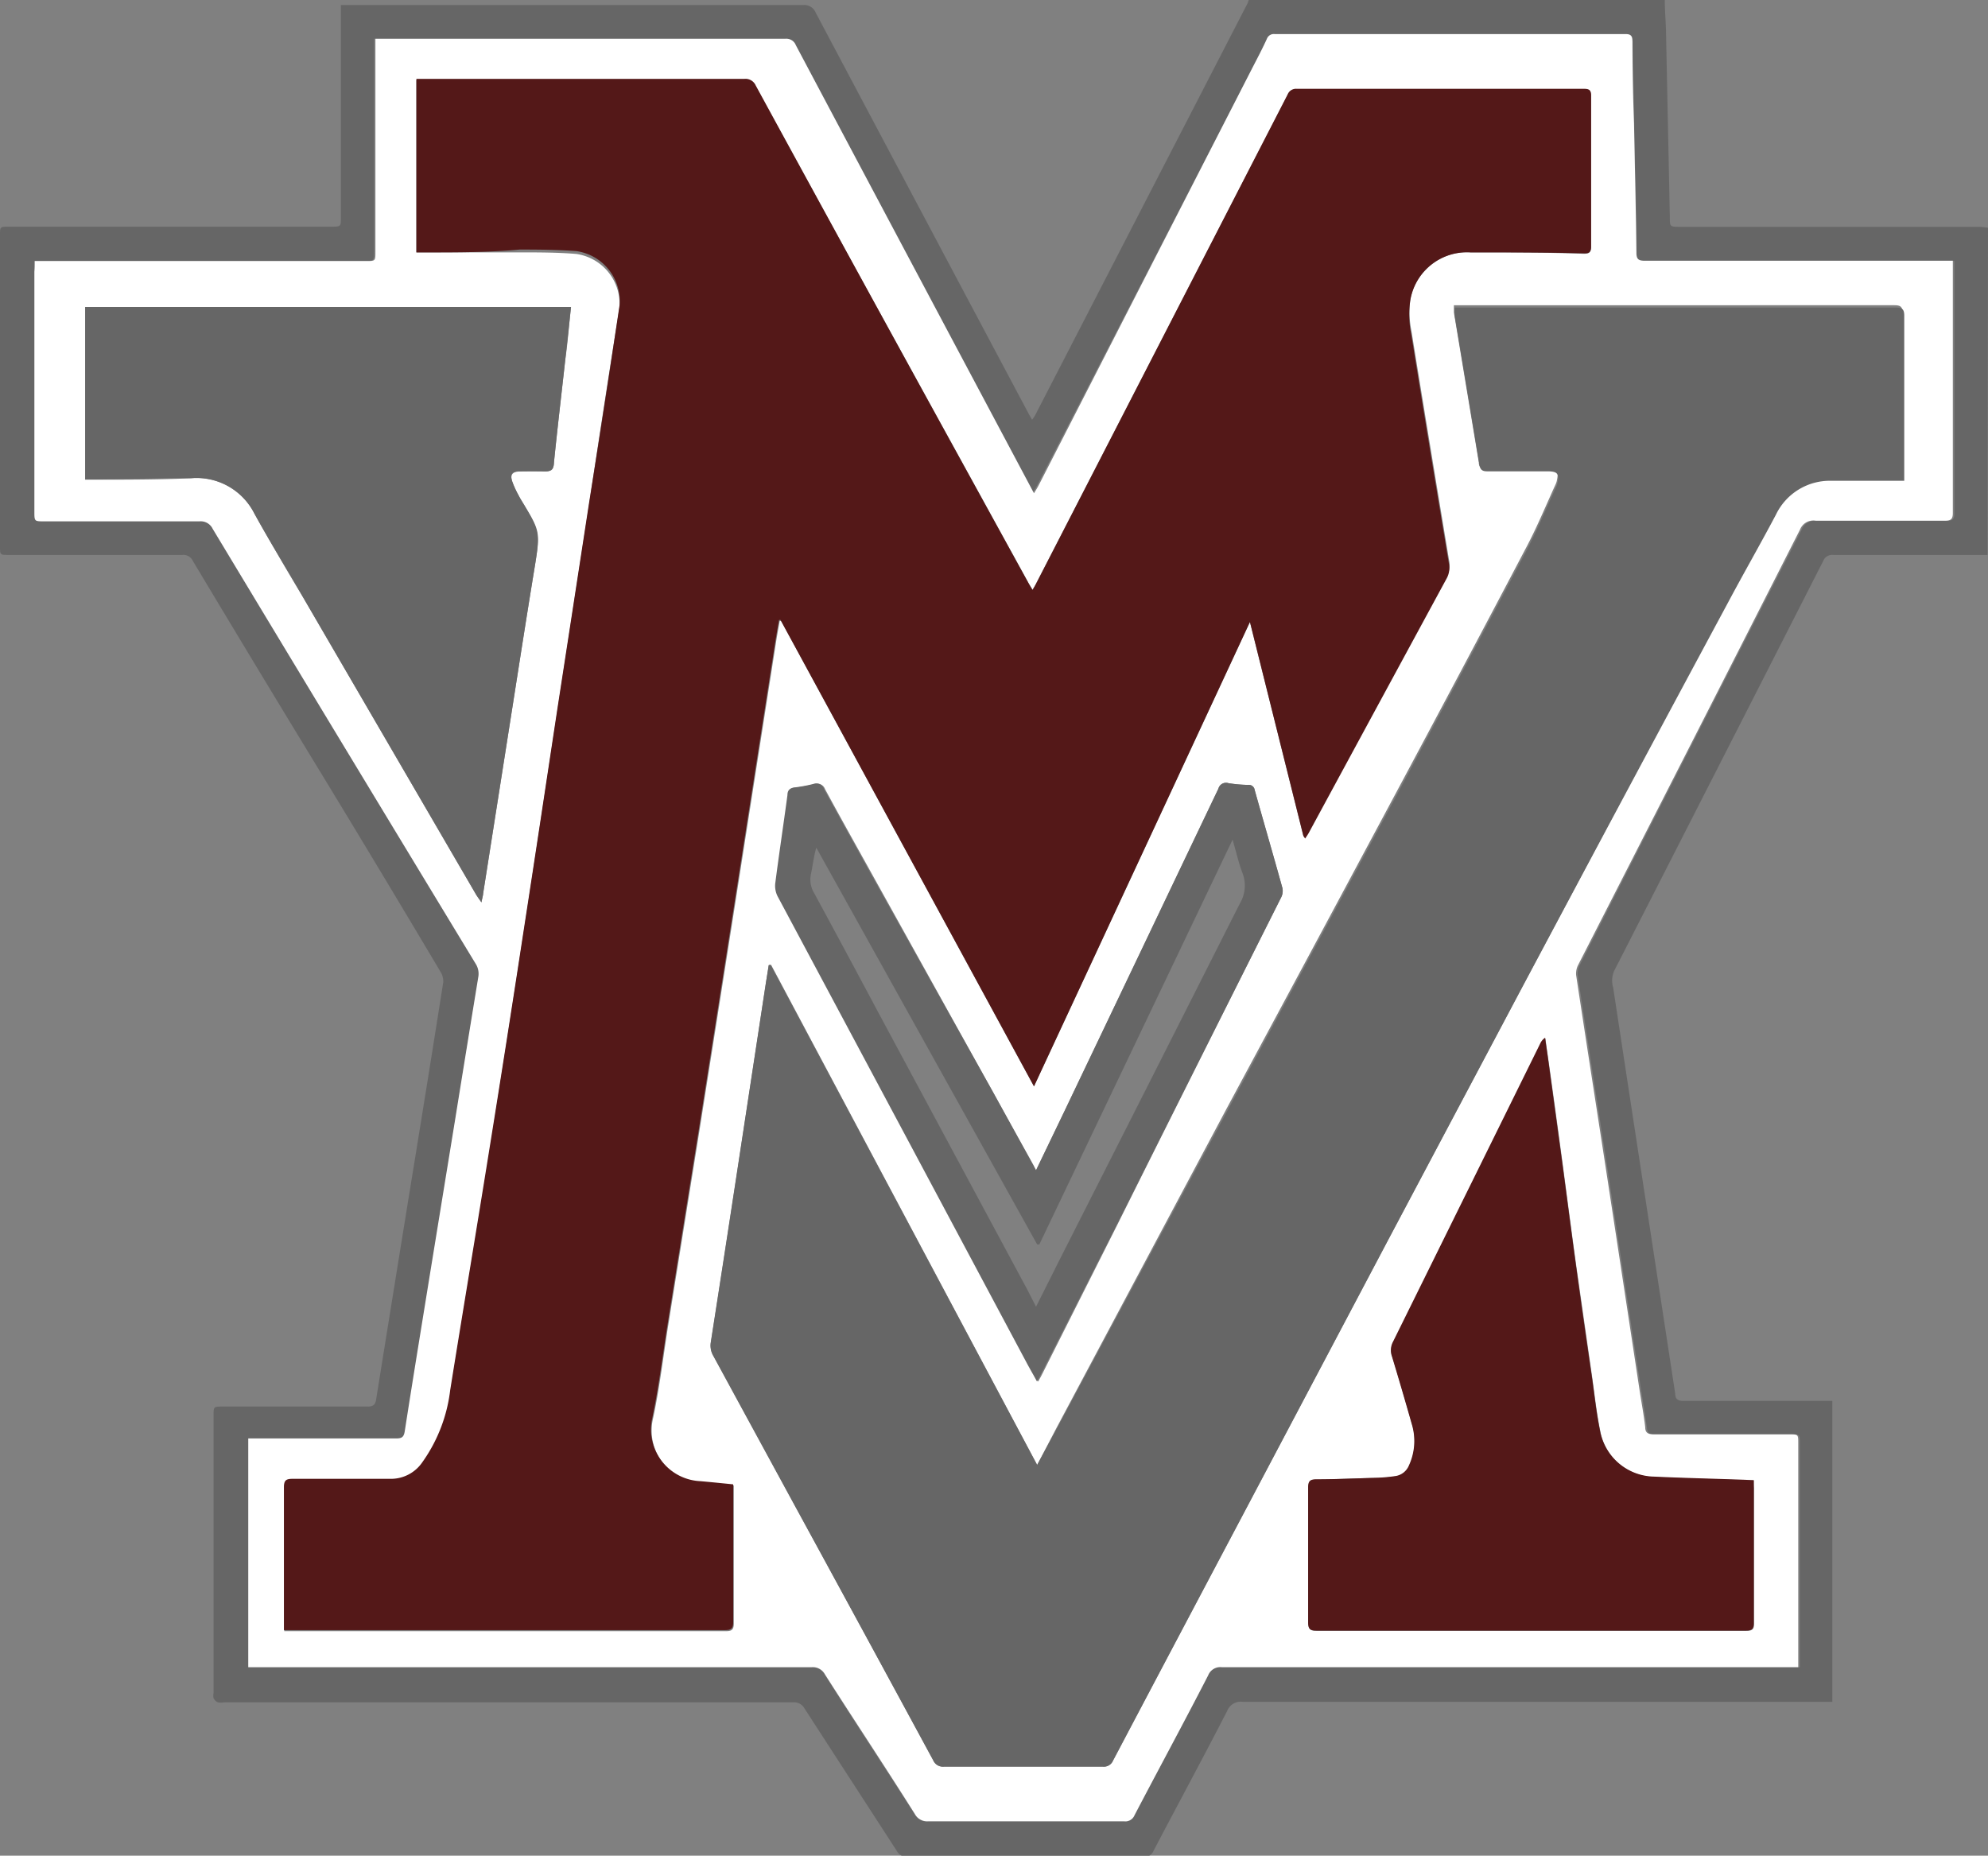
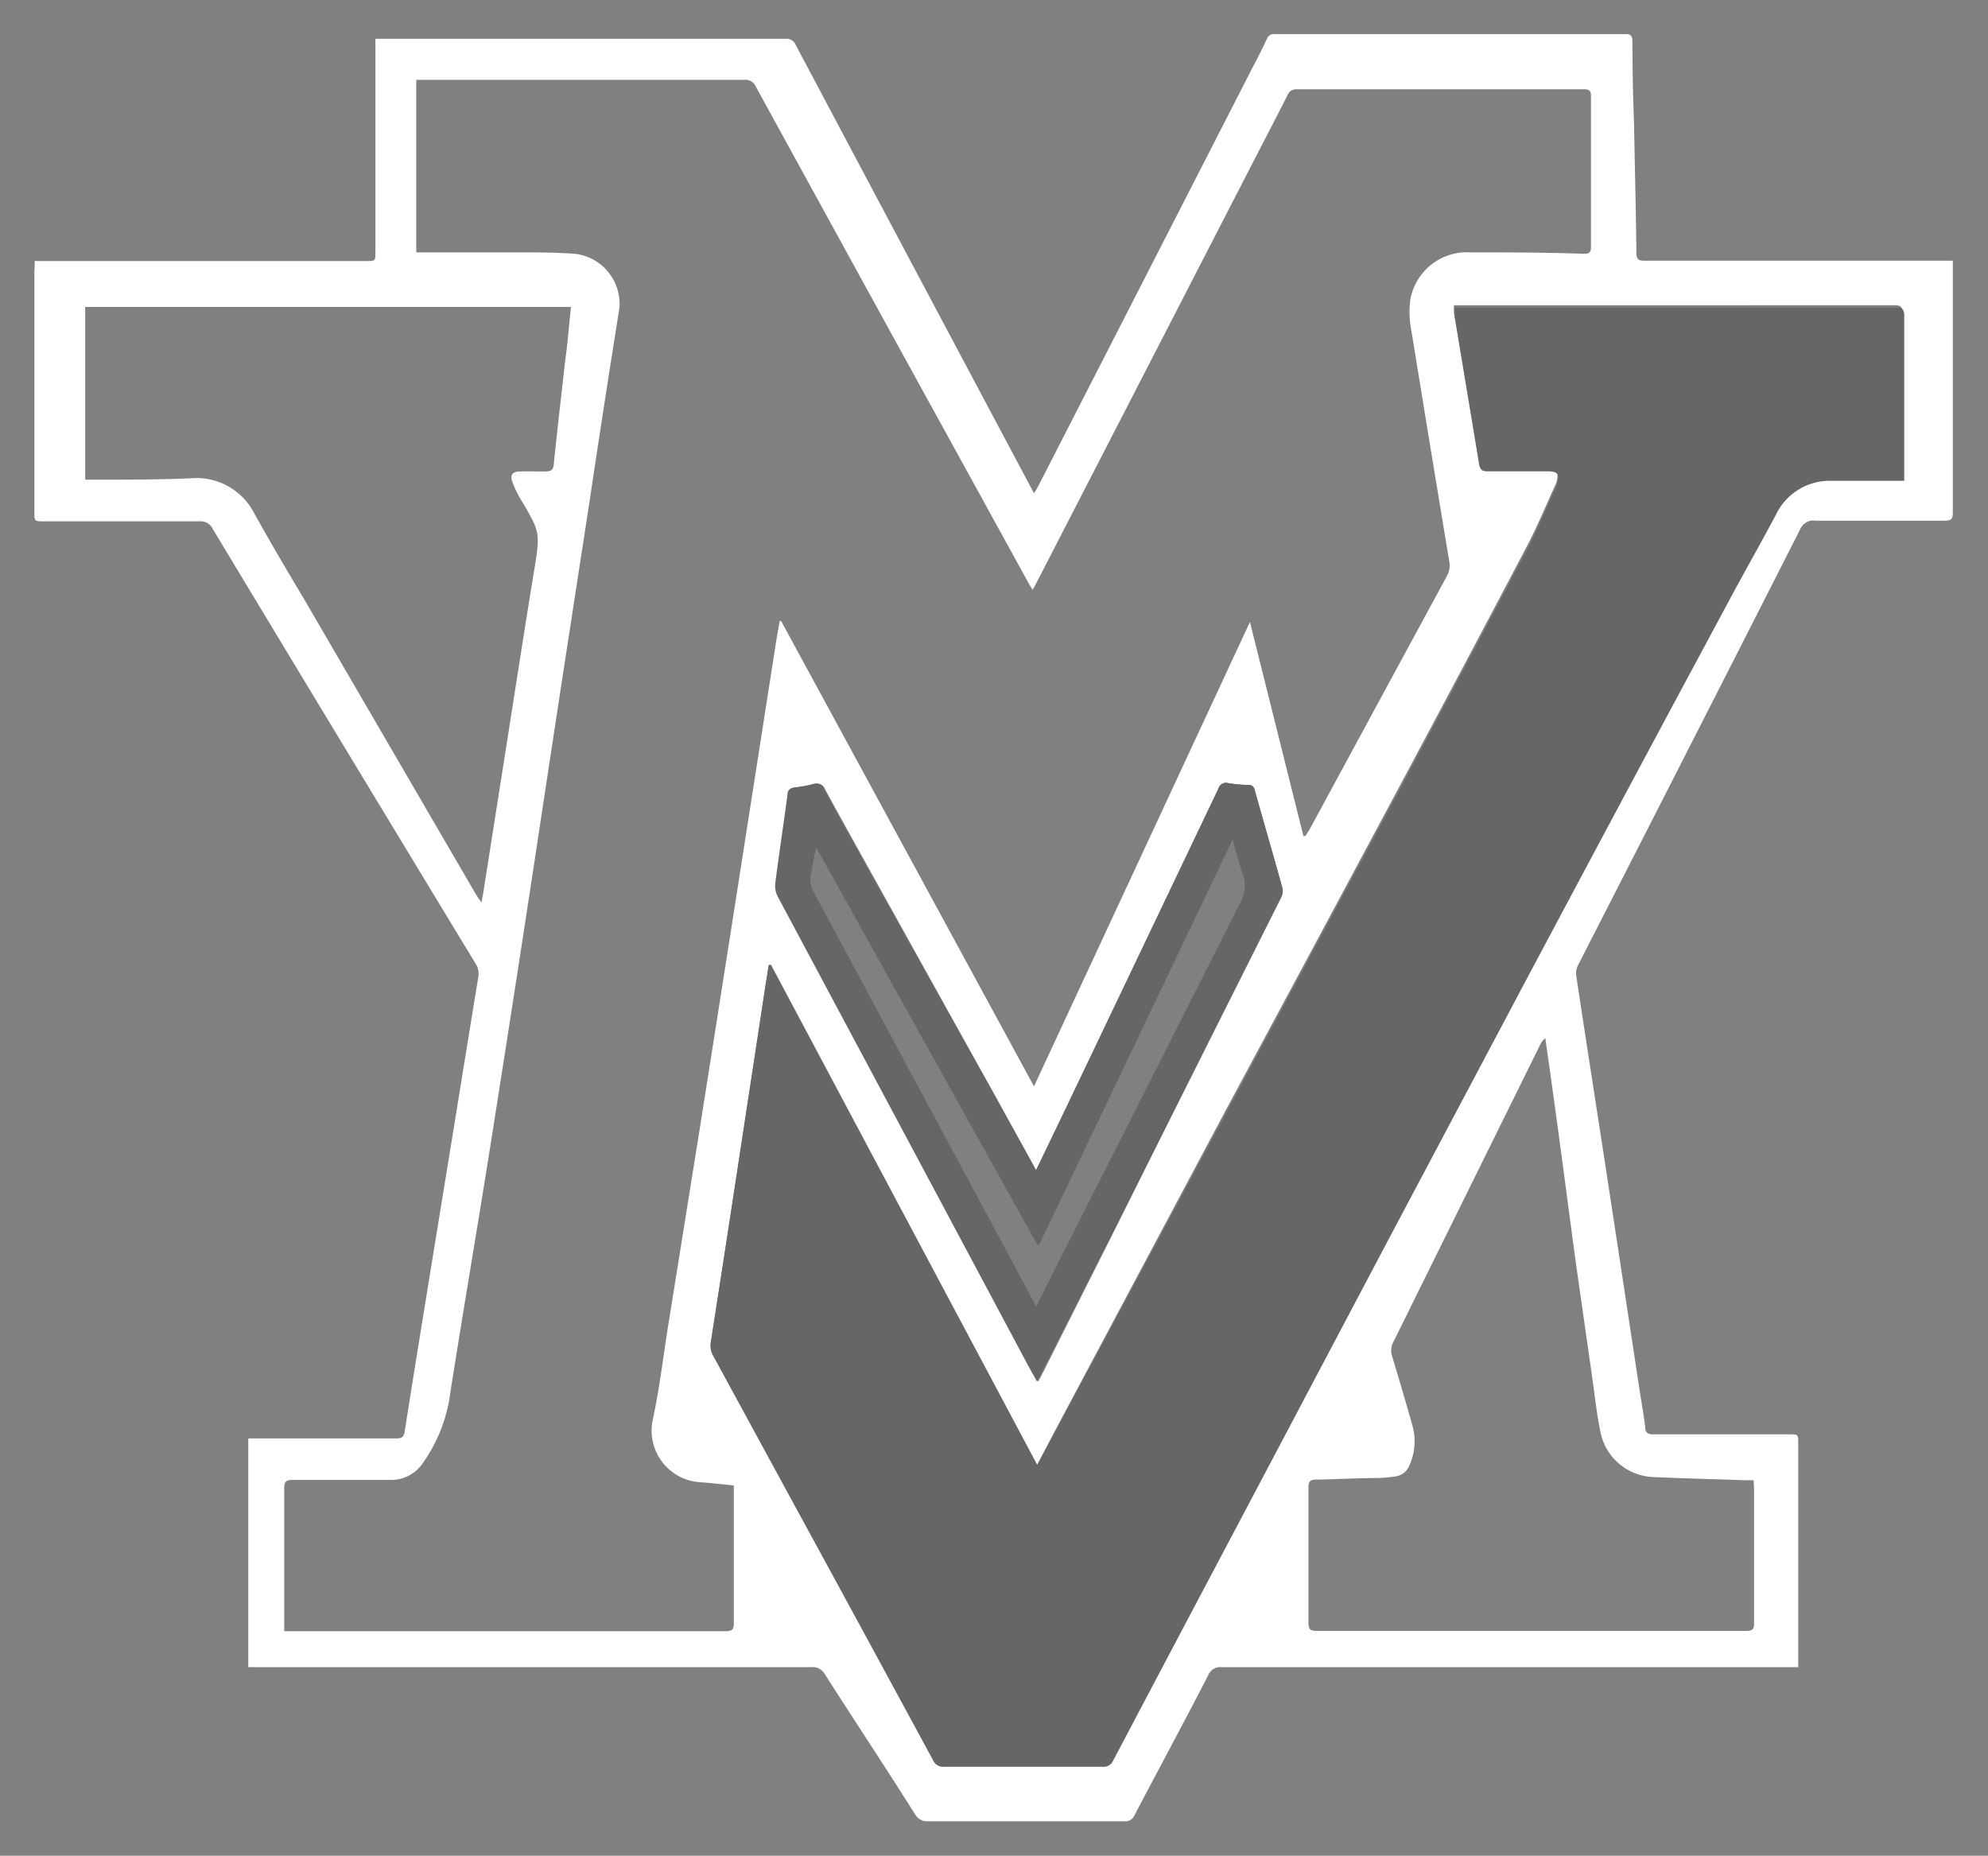
<svg xmlns="http://www.w3.org/2000/svg" viewBox="0 0 126.03 117.64">
  <rect x="0" y="0" width="126.03" height="117.64" fill="#808080" stroke="none" />
  <defs>
    <style>.cls-1{fill:#666;}.cls-2{fill:#fff;}.cls-3{fill:#541818;}</style>
  </defs>
  <title>mv</title>
  <g id="Layer_2" data-name="Layer 2">
    <g id="Layer_1-2" data-name="Layer 1">
      <g id="LvRncW.tif">
-         <path class="cls-1" d="M126,35.18c-3.26,0-6.52,0-9.78,0a.61.61,0,0,0-.64.39q-6.62,13-13.26,26a1.57,1.57,0,0,0-.05,1.05q1.08,7.11,2.17,14.21.88,5.76,1.76,11.52c0,.32.15.47.53.46,3,0,5.9,0,8.86,0h.57v19.08h-.59q-18.39,0-36.77,0a.92.92,0,0,0-1,.57c-1.54,3-3.12,5.91-4.67,8.87a.63.63,0,0,1-.65.39q-7.47,0-14.94,0a.74.74,0,0,1-.7-.4c-1.94-3-3.89-6-5.83-9a.76.76,0,0,0-.74-.4H14.23a1.27,1.27,0,0,1-.42,0,.56.56,0,0,1-.27-.26.8.8,0,0,1,0-.33q0-8.79,0-17.59c0-.57,0-.57.57-.57,3.06,0,6.13,0,9.19,0,.38,0,.5-.13.55-.48q1.2-7.49,2.42-15c.62-3.81,1.23-7.61,1.83-11.42a1.15,1.15,0,0,0-.19-.69Q24,55,20.07,48.55t-7.85-13a.66.66,0,0,0-.66-.37H.56c-.56,0-.56,0-.56-.54q0-9.86,0-19.73c0-.54,0-.54.57-.54H21c.61,0,.61,0,.61-.61q0-6.42,0-12.85V.32H50.91a.78.78,0,0,1,.8.48q6.76,12.75,13.53,25.48l.19.33a3.31,3.31,0,0,0,.19-.28L79.12.15s0-.1.06-.15h26.36c0,.71.07,1.42.08,2.14q.12,5.81.24,11.62c0,.62,0,.62.66.62h18.93a5.3,5.3,0,0,1,.58.06ZM2.2,16.55c0,.27,0,.46,0,.66q0,7.6,0,15.2c0,.62,0,.62.61.62,3.29,0,6.58,0,9.86,0a.84.84,0,0,1,.83.47q3.82,6.36,7.67,12.71,4.49,7.43,9,14.86a1.18,1.18,0,0,1,.17.86q-.75,4.53-1.47,9.05l-1.54,9.55c-.55,3.41-1.11,6.81-1.64,10.22-.06.39-.21.46-.56.46H15.74v14.5H51.45a.87.87,0,0,1,.84.46c1.89,3,3.81,5.89,5.7,8.85a.88.88,0,0,0,.85.45q6.21,0,12.43,0a.62.62,0,0,0,.65-.38c1.55-3,3.13-5.9,4.67-8.87a.83.83,0,0,1,.87-.52h36.64v-.59q0-6.8,0-13.6c0-.57,0-.57-.56-.57-2.87,0-5.74,0-8.61,0-.35,0-.49-.09-.53-.45-.1-.79-.24-1.57-.36-2.36q-1.07-7-2.13-14c-.63-4.1-1.27-8.2-1.89-12.3a1.2,1.2,0,0,1,.14-.67q7-13.79,14.05-27.57a.91.91,0,0,1,1-.57c2.73,0,5.46,0,8.19,0,.37,0,.5-.09.5-.49q0-7.77,0-15.53c0-.15,0-.29,0-.46H104.28c-.39,0-.52-.09-.53-.5,0-2.73-.1-5.45-.15-8.18q-.05-2.6-.1-5.2c0-.29,0-.49-.43-.49q-11.12,0-22.25,0a.47.47,0,0,0-.49.29c-.33.66-.68,1.32-1,2L65.77,30.73c-.08.15-.17.3-.31.53l-.91-1.71Q57.45,16.2,50.36,2.85a.63.63,0,0,0-.65-.4h-26v.65q0,6.42,0,12.85c0,.59,0,.59-.6.59H2.2Z" />
        <path class="cls-2" d="M2.2,16.55h21c.6,0,.6,0,.6-.59q0-6.42,0-12.85V2.46h26a.63.63,0,0,1,.65.4q7.09,13.36,14.19,26.7l.91,1.71c.14-.23.23-.37.31-.53L79.32,4.45c.34-.66.69-1.31,1-2a.47.47,0,0,1,.49-.29q11.12,0,22.25,0c.4,0,.42.2.43.49q0,2.6.1,5.2c.05,2.73.12,5.45.15,8.18,0,.41.14.5.53.5h19.53c0,.17,0,.31,0,.46q0,7.77,0,15.53c0,.4-.13.49-.5.49-2.73,0-5.46,0-8.19,0a.91.91,0,0,0-1,.57q-7,13.79-14.05,27.57a1.2,1.2,0,0,0-.14.67c.62,4.1,1.26,8.2,1.89,12.3q1.07,7,2.13,14c.12.79.27,1.57.36,2.36,0,.36.19.45.53.45,2.87,0,5.74,0,8.61,0,.56,0,.56,0,.56.57q0,6.8,0,13.6v.59H77.46a.83.83,0,0,0-.87.52c-1.54,3-3.12,5.91-4.67,8.87a.62.62,0,0,1-.65.38q-6.21,0-12.43,0A.88.88,0,0,1,58,115c-1.89-3-3.81-5.89-5.7-8.85a.87.87,0,0,0-.84-.46H15.74V91.19H25.1c.35,0,.5-.06.56-.46.53-3.41,1.09-6.81,1.64-10.22L28.85,71q.73-4.53,1.47-9.05a1.18,1.18,0,0,0-.17-.86q-4.5-7.42-9-14.86-3.84-6.35-7.67-12.71a.84.84,0,0,0-.83-.47c-3.29,0-6.58,0-9.86,0-.61,0-.61,0-.61-.62q0-7.6,0-15.2C2.2,17,2.2,16.82,2.2,16.55ZM82.63,53l.13,0c.09-.15.19-.3.28-.45q4.33-8,8.67-16a1.39,1.39,0,0,0,.16-1q-1.21-7.28-2.39-14.56a6,6,0,0,1-.07-2A3.64,3.64,0,0,1,93.22,16c2.39,0,4.78,0,7.18.09.33,0,.46-.07.46-.43q0-4.79,0-9.57c0-.34-.11-.43-.44-.43H82.21a.57.57,0,0,0-.58.36c-.7,1.38-1.42,2.76-2.13,4.14L65.68,37c-.06.12-.13.24-.22.39-.1-.16-.17-.28-.24-.4l-3.8-6.91Q54.66,17.8,47.91,5.48a.71.71,0,0,0-.72-.42H26.91l-.52,0V16h.67C29,16,31,16,32.94,16c1.2,0,2.41,0,3.6.1a3.2,3.2,0,0,1,2.73,3.41q-1,6.26-1.93,12.51-1,6.48-2,13c-.71,4.66-1.41,9.31-2.13,14S31.75,68.44,31,73.2c-.8,5-1.65,10-2.44,15a9.9,9.9,0,0,1-1.76,4.56,2.41,2.41,0,0,1-2.07,1.06c-2.06,0-4.11,0-6.17,0-.42,0-.55.11-.54.54,0,2.88,0,5.76,0,8.65,0,.12,0,.24,0,.4H46c.4,0,.52-.09.52-.51,0-2.76,0-5.51,0-8.27,0-.15,0-.3,0-.46-.71-.07-1.39-.15-2.07-.2a3.28,3.28,0,0,1-3.06-4c.41-1.9.64-3.83.94-5.75q1-6.23,2-12.47,1.12-7.08,2.23-14.16,1.32-8.45,2.64-16.9c.07-.44.15-.88.23-1.32h.09L65.55,68.87,79.24,39.43ZM65.75,92.87,48.88,61.16l-.14,0c-.07.46-.15.92-.22,1.39L46.73,74.31q-.82,5.39-1.66,10.77a1.29,1.29,0,0,0,.16.87q2.61,4.77,5.19,9.54,4.38,8.05,8.75,16.1a.67.67,0,0,0,.68.4q5,0,10.07,0a.63.63,0,0,0,.65-.39q4.09-7.76,8.19-15.5L88,78.61l8.48-16Q103,50.38,109.44,38.17c1-1.9,2.06-3.78,3.09-5.67A3.79,3.79,0,0,1,116,30.33c1.19,0,2.38,0,3.57,0h1.05v-.46c0-3.33,0-6.66,0-10,0-.41-.12-.52-.52-.52H92.67c-.16,0-.32,0-.5,0,0,.19,0,.33,0,.46q.79,4.76,1.58,9.51c0,.3.16.42.49.41,1.29,0,2.57,0,3.86,0,.63,0,.73.15.59.77a1,1,0,0,1-.07.2c-.61,1.33-1.17,2.7-1.86,4q-4.08,7.76-8.22,15.49-5.35,10-10.73,20L67,90.48ZM36.2,19.46H5.4V30.41h.52c2.07,0,4.14,0,6.21-.09a4.1,4.1,0,0,1,4,2.25c1,1.78,2,3.5,3.06,5.26l11,18.9c.08.13.17.26.33.48.06-.28.09-.42.11-.57l1.55-9.86c.55-3.49,1.09-7,1.66-10.48.4-2.43.4-2.52-.55-4.18-.14-.24-.3-.47-.42-.72a5.93,5.93,0,0,1-.4-.88c-.13-.41,0-.61.46-.63s1.06,0,1.59,0,.56-.16.6-.58c.22-2.18.48-4.36.72-6.54C36,21.68,36.07,20.6,36.2,19.46Zm75,74.38-.58,0c-1.91-.07-3.83-.11-5.74-.2a3.55,3.55,0,0,1-3.43-2.92c-.23-1.12-.35-2.26-.51-3.39q-.5-3.5-1-7c-.3-2.17-.58-4.34-.87-6.51q-.4-3-.82-6c-.09-.65-.19-1.3-.28-2a.85.85,0,0,0-.31.37Q93,75.63,88.33,85.08a1.15,1.15,0,0,0-.07.92q.65,2.14,1.26,4.3a3.69,3.69,0,0,1-.18,2.62,1.1,1.1,0,0,1-.89.68,10.53,10.53,0,0,1-1.08.1c-1.31,0-2.63.08-3.94.1-.39,0-.49.14-.48.52q0,4.28,0,8.56c0,.41.12.51.52.51q13.62,0,27.24,0c.38,0,.5-.1.49-.49,0-2.85,0-5.71,0-8.56C111.18,94.17,111.18,94,111.18,93.84ZM65.68,74.19l-.2-.32L63,69.32l-7.9-14.23c-.94-1.69-1.88-3.37-2.8-5.07a.52.52,0,0,0-.67-.31,9.44,9.44,0,0,1-1.19.22c-.32,0-.41.2-.45.49-.25,1.86-.53,3.71-.77,5.57a1.47,1.47,0,0,0,.14.83q4.13,7.76,8.28,15.5l7.47,14c.21.4.44.8.7,1.27.12-.21.19-.34.26-.48l4.75-9.44Q76,67.28,81.22,56.89a.9.9,0,0,0,.08-.59c-.58-2.07-1.18-4.14-1.76-6.22a.37.37,0,0,0-.41-.32,8.79,8.79,0,0,1-1.25-.11.5.5,0,0,0-.64.35Q75,54.69,72.78,59.36L67.46,70.49Z" />
-         <path class="cls-3" d="M82.63,53,79.24,39.43,65.55,68.87,49.48,39.3h-.09c-.08.44-.16.88-.23,1.32q-1.32,8.45-2.64,16.9-1.11,7.08-2.23,14.16-1,6.23-2,12.47c-.3,1.92-.54,3.85-.94,5.75a3.28,3.28,0,0,0,3.06,4c.68.06,1.36.13,2.07.2,0,.16,0,.31,0,.46,0,2.76,0,5.51,0,8.27,0,.41-.12.51-.52.51H18c0-.16,0-.28,0-.4,0-2.88,0-5.76,0-8.65,0-.43.12-.54.54-.54,2.06,0,4.11,0,6.17,0a2.41,2.41,0,0,0,2.07-1.06,9.9,9.9,0,0,0,1.76-4.56c.8-5,1.64-10,2.44-15q1.15-7.14,2.24-14.29c.72-4.65,1.42-9.31,2.13-14q1-6.48,2-13,1-6.26,1.93-12.51a3.2,3.2,0,0,0-2.73-3.41c-1.2-.09-2.4-.1-3.6-.1C31,16,29,16,27.06,16H26.4v-11l.52,0H47.19a.71.71,0,0,1,.72.42Q54.66,17.8,61.43,30.11L65.22,37c.07.12.14.24.24.4.09-.16.16-.27.22-.39L79.5,10.13c.71-1.38,1.42-2.76,2.13-4.14a.57.57,0,0,1,.58-.36h18.22c.32,0,.44.09.44.43q0,4.79,0,9.57c0,.36-.13.44-.46.43C98,16,95.62,16,93.22,16a3.64,3.64,0,0,0-3.83,3.15,6,6,0,0,0,.07,2q1.17,7.28,2.39,14.56a1.39,1.39,0,0,1-.16,1q-4.34,8-8.67,16c-.08.16-.18.3-.28.45Z" />
        <path class="cls-1" d="M65.75,92.87l1.3-2.4L77.85,70.34q5.37-10,10.73-20,4.13-7.73,8.22-15.49c.68-1.3,1.24-2.66,1.86-4a1,1,0,0,0,.07-.2c.14-.62,0-.76-.59-.77-1.29,0-2.57,0-3.86,0-.32,0-.44-.11-.49-.41q-.78-4.76-1.58-9.51c0-.14,0-.27,0-.46.18,0,.34,0,.5,0h27.49c.4,0,.52.11.52.52,0,3.33,0,6.66,0,10v.46h-1.05c-1.19,0-2.38,0-3.57,0a3.79,3.79,0,0,0-3.52,2.16c-1,1.89-2.08,3.77-3.09,5.67Q103,50.38,96.5,62.59L88,78.61l-9.25,17.5q-4.1,7.75-8.19,15.5a.63.63,0,0,1-.65.39q-5,0-10.07,0a.67.67,0,0,1-.68-.4q-4.36-8.06-8.75-16.1-2.6-4.77-5.19-9.54a1.29,1.29,0,0,1-.16-.87q.84-5.39,1.66-10.77l1.79-11.73c.07-.46.15-.93.22-1.39l.14,0Z" />
-         <path class="cls-1" d="M36.2,19.46c-.12,1.14-.24,2.22-.36,3.3-.24,2.18-.5,4.36-.72,6.54,0,.42-.17.6-.6.58s-1.06,0-1.59,0-.59.22-.46.63a5.93,5.93,0,0,0,.4.88c.13.25.28.48.42.72,1,1.65.95,1.74.55,4.18-.57,3.49-1.11,7-1.66,10.48l-1.55,9.86c0,.15-.06.29-.11.57-.15-.23-.25-.35-.33-.48l-11-18.9c-1-1.75-2.09-3.48-3.06-5.26a4.1,4.1,0,0,0-4-2.25c-2.07,0-4.14.06-6.21.09H5.4V19.46Z" />
-         <path class="cls-3" d="M111.18,93.84c0,.18,0,.33,0,.48,0,2.85,0,5.71,0,8.56,0,.39-.11.49-.49.49q-13.62,0-27.24,0c-.4,0-.52-.1-.52-.51q0-4.28,0-8.56c0-.38.1-.51.48-.52,1.31,0,2.63-.06,3.94-.1a10.53,10.53,0,0,0,1.08-.1,1.1,1.1,0,0,0,.89-.68,3.69,3.69,0,0,0,.18-2.62q-.61-2.15-1.26-4.3a1.15,1.15,0,0,1,.07-.92q4.67-9.45,9.33-18.9a.85.85,0,0,1,.31-.37c.09.65.19,1.3.28,2q.41,3,.82,6c.29,2.17.57,4.34.87,6.51q.48,3.5,1,7c.16,1.13.28,2.27.51,3.39a3.55,3.55,0,0,0,3.43,2.92c1.91.09,3.83.13,5.74.2Z" />
        <path class="cls-1" d="M65.68,74.19l1.78-3.7,5.31-11.13Q75,54.69,77.24,50a.5.5,0,0,1,.64-.35,8.79,8.79,0,0,0,1.25.11.37.37,0,0,1,.41.32c.58,2.07,1.19,4.14,1.76,6.22a.9.9,0,0,1-.08.59Q76,67.28,70.79,77.66L66,87.1c-.07.13-.14.26-.26.48-.26-.48-.49-.87-.7-1.27l-7.47-14q-4.14-7.75-8.28-15.5a1.47,1.47,0,0,1-.14-.83c.24-1.86.52-3.71.77-5.57,0-.29.13-.45.45-.49a9.44,9.44,0,0,0,1.19-.22.52.52,0,0,1,.67.31c.92,1.69,1.87,3.38,2.8,5.07L63,69.32l2.52,4.55Zm0,8.65,1.53-3.05Q72.92,68.53,78.6,57.28a2.22,2.22,0,0,0,.17-1.93c-.25-.65-.4-1.34-.63-2.12L65.89,78.89h-.14l-14-25.15c-.17.57-.22,1.13-.34,1.67a1.65,1.65,0,0,0,.2,1.2q2.07,3.82,4.11,7.65L65.15,81.8Z" />
      </g>
    </g>
  </g>
</svg>